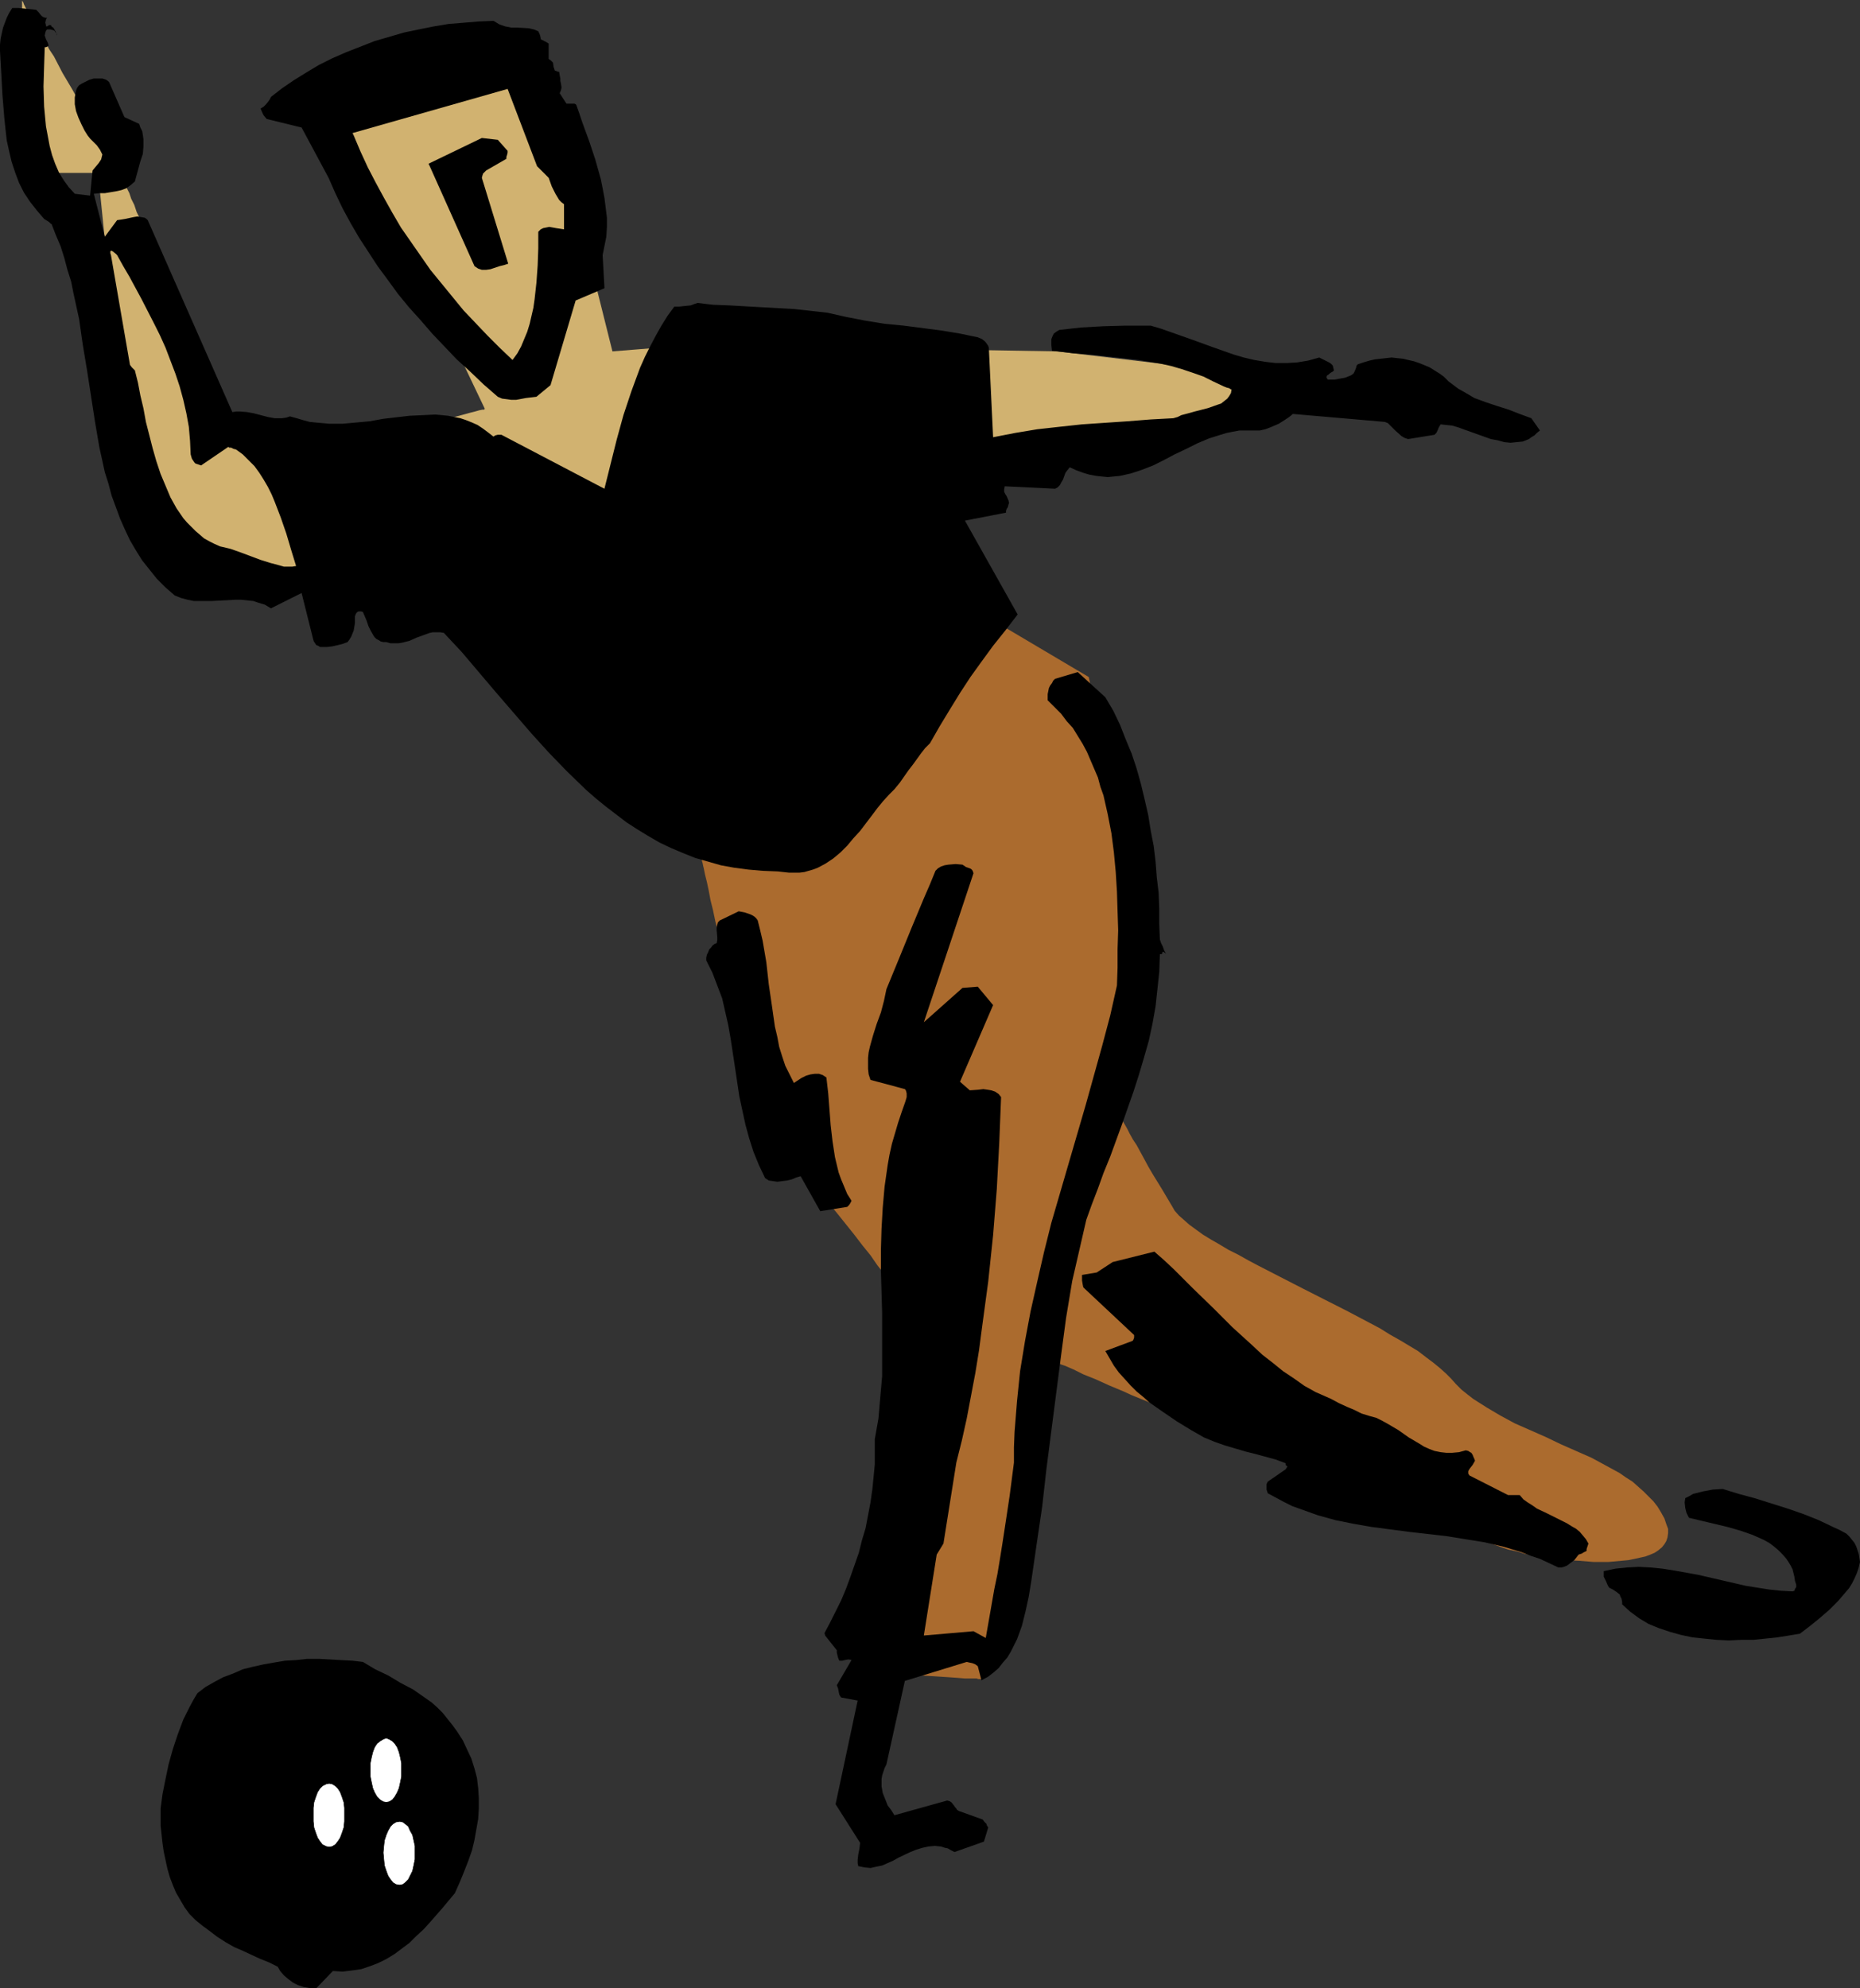
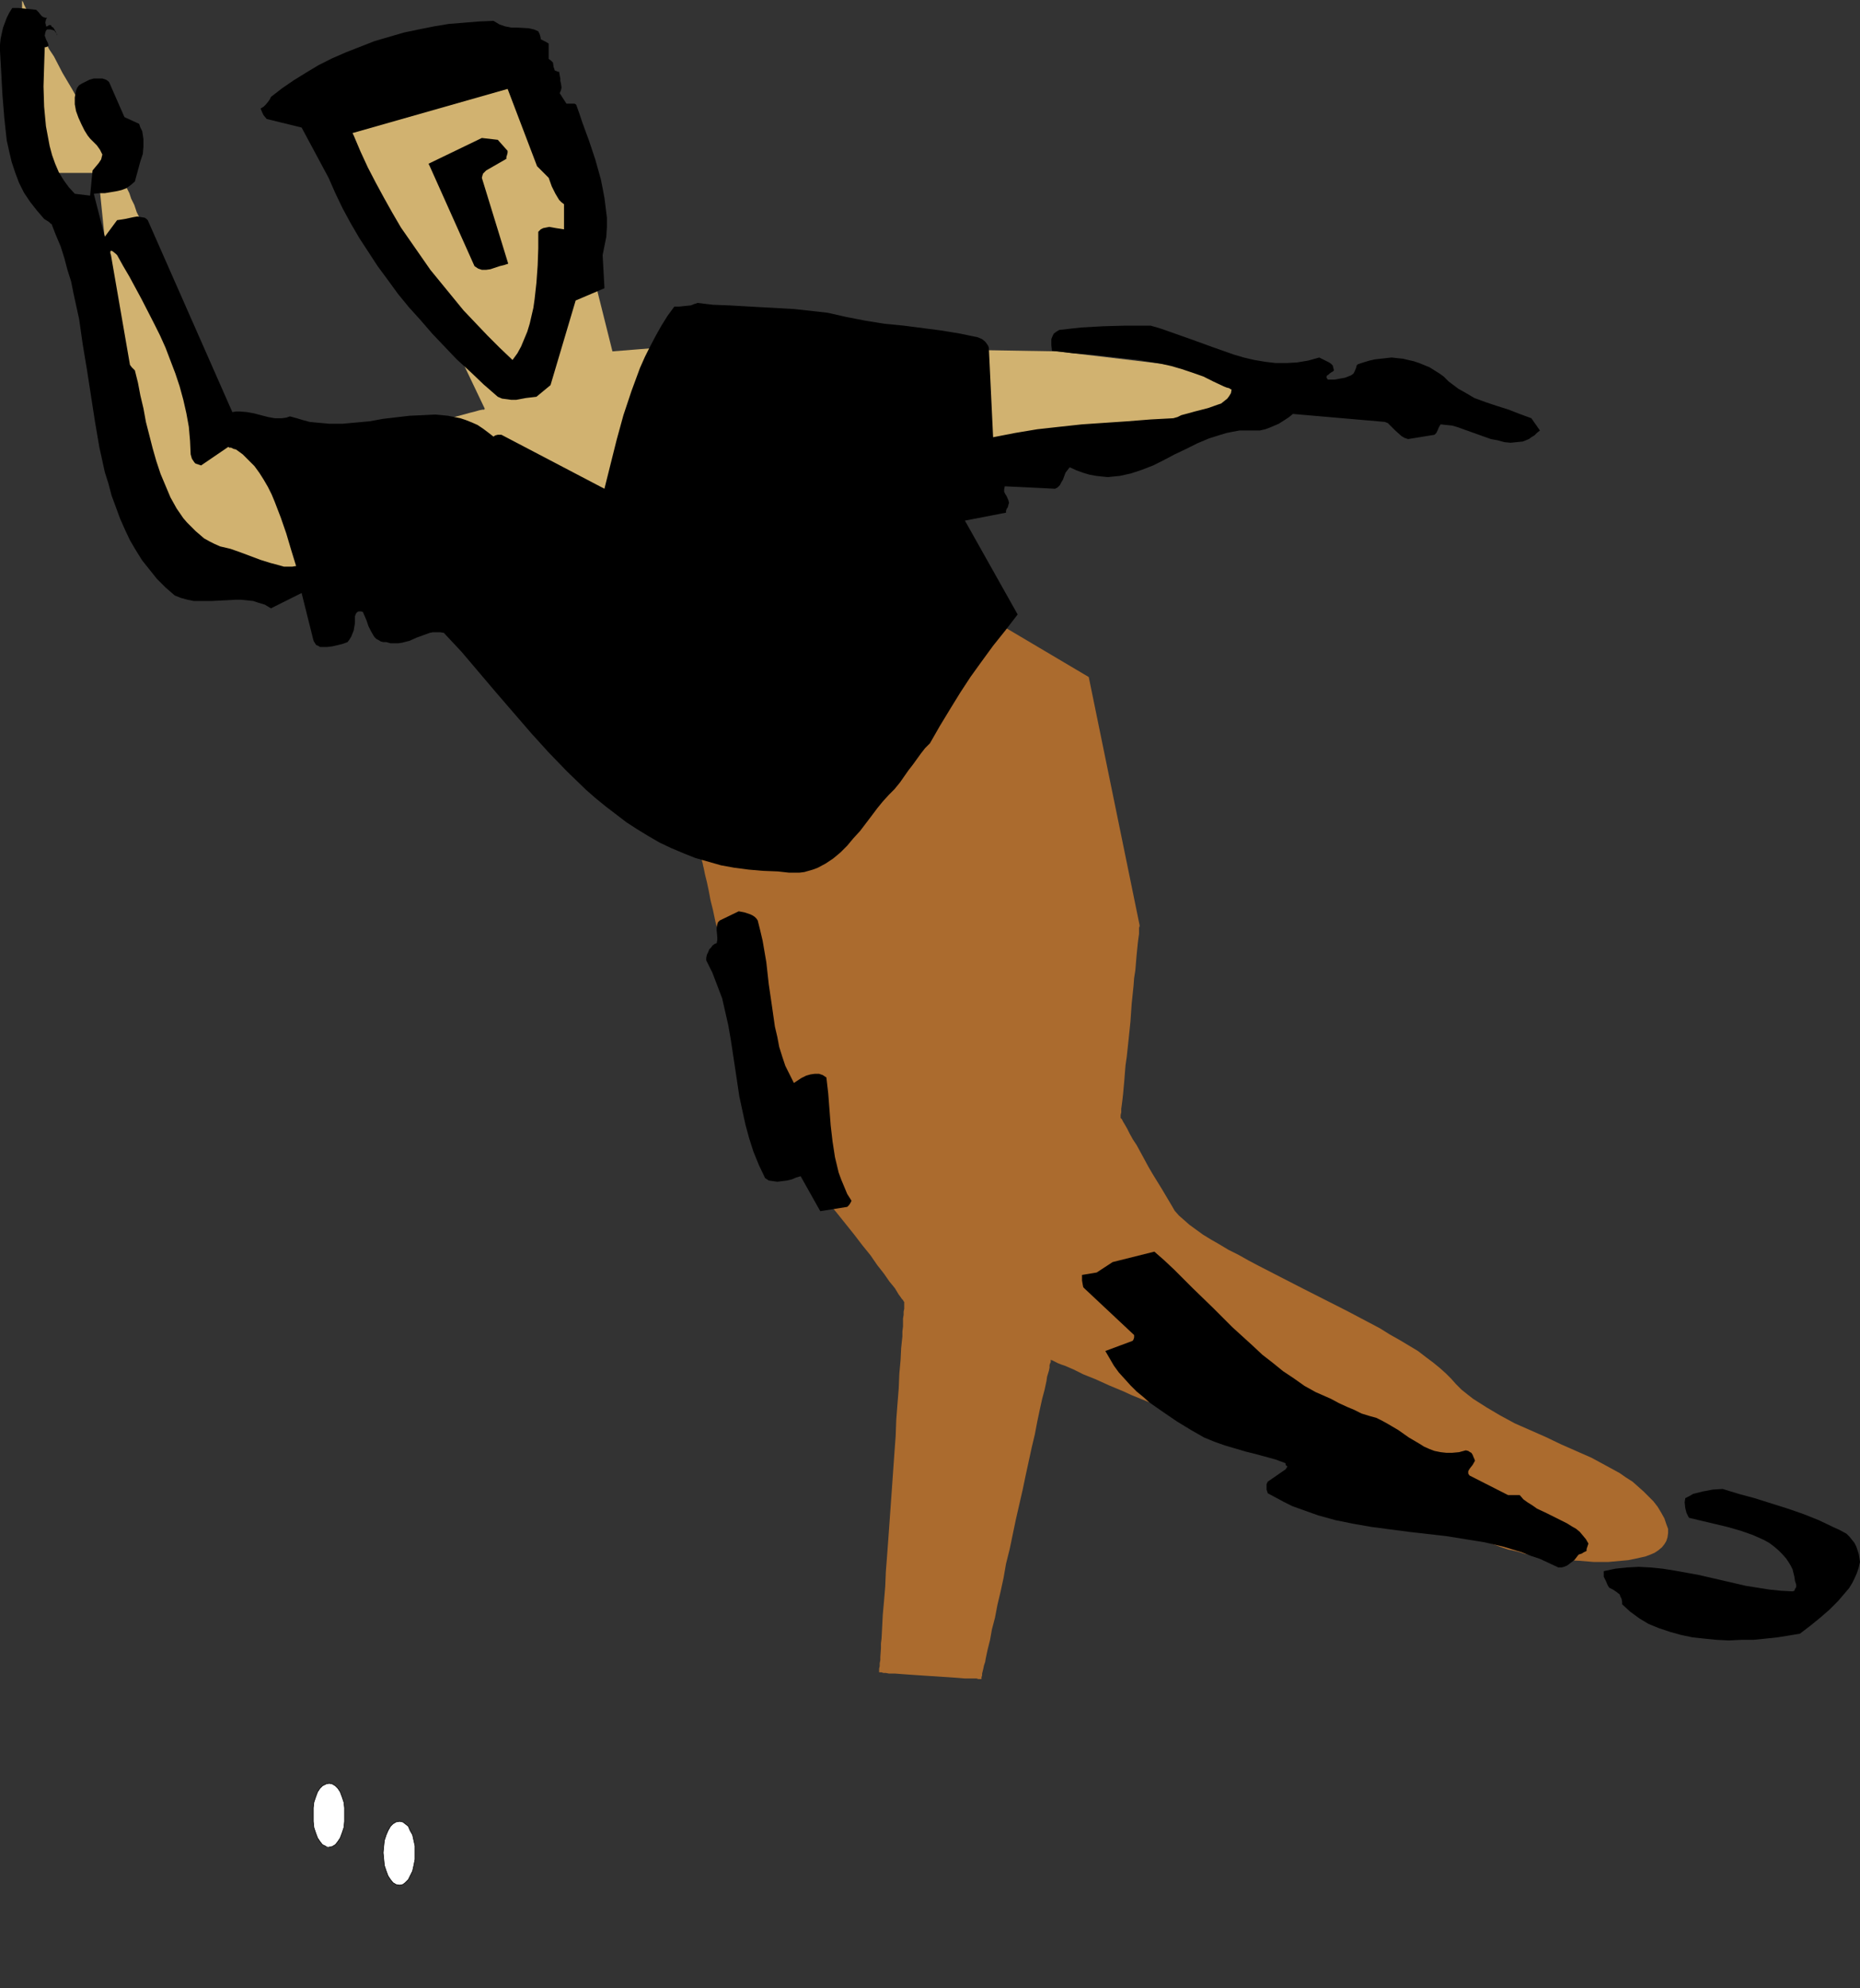
<svg xmlns="http://www.w3.org/2000/svg" xmlns:ns1="http://sodipodi.sourceforge.net/DTD/sodipodi-0.dtd" xmlns:ns2="http://www.inkscape.org/namespaces/inkscape" version="1.0" width="129.724mm" height="138.609mm" id="svg15" ns1:docname="Bowler 05.wmf">
  <rect width="100%" height="100%" fill="#333333" stroke="none" />
  <ns1:namedview id="namedview15" pagecolor="#ffffff" bordercolor="#000000" borderopacity="0.25" ns2:showpageshadow="2" ns2:pageopacity="0.0" ns2:pagecheckerboard="0" ns2:deskcolor="#d1d1d1" ns2:document-units="mm" />
  <defs id="defs1">
    <pattern id="WMFhbasepattern" patternUnits="userSpaceOnUse" width="6" height="6" x="0" y="0" />
  </defs>
  <path style="fill:#ab6b2e;fill-opacity:1;fill-rule:evenodd;stroke:none" d="m 184.87,225.581 v 0.162 0.162 l 0.162,0.485 v 0.485 l 0.162,0.485 0.162,0.808 0.162,0.646 0.323,1.616 0.485,1.939 0.485,2.262 0.485,2.585 0.646,2.585 0.646,3.07 0.808,3.07 0.808,3.232 0.808,3.393 0.97,3.555 1.939,7.272 1.939,7.272 2.101,7.272 1.131,3.555 1.131,3.555 1.131,3.393 1.293,3.232 1.131,3.07 1.131,2.909 1.131,2.585 1.131,2.424 1.131,2.262 1.131,1.778 1.131,1.616 1.131,1.293 2.262,2.424 2.262,2.424 2.262,2.585 2.262,2.747 4.525,5.656 2.101,2.747 2.101,2.585 1.778,2.585 1.778,2.262 1.454,2.101 0.808,0.97 0.646,0.808 0.485,0.808 0.485,0.808 0.485,0.646 0.323,0.485 0.323,0.323 0.162,0.323 0.162,0.162 v 0 0.323 0.323 0.485 0.646 l -0.162,0.808 v 0.808 l -0.162,0.97 v 0.97 1.131 l -0.162,1.293 v 1.293 l -0.323,3.07 -0.162,3.232 -0.323,3.555 -0.162,3.878 -0.323,4.04 -0.323,4.201 -0.162,4.363 -0.323,4.363 -0.646,9.211 -0.646,9.049 -0.323,4.525 -0.323,4.363 -0.323,4.201 -0.162,3.878 -0.323,3.878 -0.323,3.555 -0.162,3.232 -0.162,3.07 -0.162,1.293 v 1.293 l -0.162,2.262 v 0.808 l -0.162,0.808 v 0.808 l -0.162,0.646 v 0.323 0.485 0.162 0 h 0.323 0.323 l 0.485,0.162 h 0.646 l 0.808,0.162 h 1.616 l 2.101,0.162 2.262,0.162 4.848,0.323 5.01,0.323 2.262,0.162 1.939,0.162 h 1.778 0.808 0.485 l 0.485,0.162 h 0.808 v -0.162 -0.162 -0.162 l 0.162,-0.485 v -0.485 l 0.162,-0.646 0.162,-0.646 0.162,-0.808 0.323,-0.97 0.162,-0.97 0.485,-2.262 0.646,-2.585 0.485,-2.747 0.808,-3.07 0.646,-3.393 0.808,-3.393 0.808,-3.717 0.646,-3.717 0.97,-3.878 1.616,-7.756 1.778,-7.756 0.808,-3.878 0.808,-3.717 0.808,-3.717 0.808,-3.393 0.646,-3.393 0.646,-3.07 0.646,-2.909 0.646,-2.424 0.485,-2.262 0.162,-1.131 0.485,-1.616 0.162,-0.808 v -0.646 l 0.162,-0.485 0.162,-0.323 v -0.323 -0.162 -0.162 l 0.162,0.162 h 0.162 l 0.323,0.162 0.646,0.323 0.646,0.323 0.808,0.323 0.97,0.323 1.131,0.485 1.131,0.485 1.293,0.646 1.293,0.646 1.616,0.646 1.616,0.646 1.778,0.808 1.778,0.808 1.939,0.808 1.939,0.808 2.101,0.97 4.363,1.778 4.686,2.101 4.848,1.939 5.01,2.262 5.171,2.101 10.666,4.525 10.827,4.525 10.827,4.525 5.171,2.101 5.171,2.101 4.848,2.101 4.525,1.939 4.525,1.616 2.101,0.97 1.939,0.646 1.939,0.808 1.939,0.808 1.616,0.646 1.616,0.646 1.616,0.485 1.454,0.485 1.293,0.485 1.293,0.485 0.97,0.323 0.97,0.323 0.97,0.162 0.646,0.162 1.293,0.323 1.454,0.485 3.232,0.485 3.394,0.485 3.878,0.646 3.717,0.162 3.878,0.323 h 3.717 l 3.555,-0.323 1.778,-0.162 1.616,-0.323 1.454,-0.323 1.454,-0.323 1.293,-0.485 1.131,-0.485 0.97,-0.646 0.97,-0.808 0.646,-0.808 0.485,-0.808 0.323,-0.97 0.162,-1.131 v -1.131 l -0.485,-1.293 -0.485,-1.454 -0.808,-1.454 -0.97,-1.616 -1.131,-1.454 -1.293,-1.293 -1.293,-1.293 -1.454,-1.293 -1.454,-1.293 -1.778,-1.131 -1.616,-1.131 -3.555,-1.939 -3.878,-2.101 -4.04,-1.778 -4.04,-1.778 -4.04,-1.939 -4.04,-1.778 -4.04,-1.778 -3.878,-2.101 -3.555,-2.101 -3.555,-2.262 -1.454,-1.131 -1.616,-1.293 -1.454,-1.454 -1.293,-1.454 -1.293,-1.293 -1.616,-1.454 -1.778,-1.454 -1.939,-1.454 -2.101,-1.616 -2.424,-1.454 -2.424,-1.454 -2.586,-1.454 -2.586,-1.616 -2.747,-1.454 -5.818,-3.07 -11.797,-5.979 -5.979,-3.07 -5.656,-2.909 -2.747,-1.454 -2.586,-1.454 -2.586,-1.293 -2.424,-1.454 -2.262,-1.293 -2.101,-1.293 -1.778,-1.293 -1.778,-1.293 -1.454,-1.293 -1.293,-1.131 -1.131,-1.293 -0.646,-1.131 -2.586,-4.363 -2.586,-4.201 -1.131,-1.939 -1.131,-2.101 -0.97,-1.778 -0.97,-1.778 -0.97,-1.454 -0.808,-1.454 -0.646,-1.293 -0.646,-1.131 -0.485,-0.808 -0.323,-0.646 -0.323,-0.323 v -0.323 0 -0.485 l 0.162,-0.646 v -0.97 l 0.162,-1.131 0.162,-1.293 0.162,-1.454 0.162,-1.778 0.162,-1.778 0.162,-2.101 0.162,-1.939 0.323,-2.262 0.485,-4.525 0.485,-4.686 0.323,-4.686 0.485,-4.686 0.162,-2.101 0.323,-2.101 0.162,-1.939 0.162,-1.939 0.162,-1.616 0.162,-1.616 0.162,-1.293 0.162,-1.131 v -0.97 -0.646 l 0.162,-0.485 v -0.162 l -13.413,-65.444 -36.845,-21.815 z" id="path1" />
  <path style="fill:#d1b270;fill-opacity:1;fill-rule:evenodd;stroke:none" d="M 84.194,154.966 35.714,143.17 25.856,45.569 H 7.434 V 45.407 44.922 44.438 43.468 L 7.272,42.498 V 41.367 L 7.11,39.913 V 38.459 36.681 L 6.949,34.904 6.787,31.025 6.626,26.986 6.464,22.784 6.302,18.583 6.141,14.382 V 10.503 L 5.979,8.726 V 7.11 L 5.818,5.656 V 4.201 3.07 1.939 1.131 0 0.162 L 6.141,0.646 6.302,1.131 l 0.485,0.97 0.646,0.97 0.646,1.293 0.808,1.454 0.97,1.616 0.97,1.616 1.131,1.939 0.97,1.939 1.293,1.939 2.262,4.363 2.586,4.363 2.424,4.363 2.424,4.363 1.293,1.939 0.97,1.939 1.131,1.939 0.97,1.616 0.97,1.616 0.646,1.454 0.808,1.293 0.646,0.97 0.485,0.97 0.485,0.485 0.162,0.485 v 0.162 0 l 0.162,0.162 0.162,0.485 0.323,0.646 0.323,1.131 0.646,1.293 0.485,1.454 0.808,1.616 0.646,1.939 0.97,1.939 0.808,2.262 0.97,2.262 1.131,2.424 2.101,5.009 4.363,10.342 2.101,5.009 0.97,2.424 1.131,2.262 0.97,2.262 0.808,1.939 0.808,1.939 0.646,1.616 0.646,1.454 0.646,1.293 0.323,1.131 0.323,0.646 0.323,0.485 v 0.162 0 0 l 0.162,0.323 0.162,0.162 0.162,0.323 0.323,0.485 0.162,0.485 0.808,1.454 0.808,1.454 0.97,1.778 4.363,7.433 0.97,1.616 0.97,1.454 0.646,1.454 0.646,0.97 0.323,0.323 v 0.323 l 0.162,0.162 v 0 h 0.162 0.162 l 0.485,-0.162 0.808,-0.162 0.97,-0.323 1.293,-0.323 1.616,-0.485 1.939,-0.323 1.939,-0.646 2.101,-0.485 2.424,-0.646 2.424,-0.646 2.586,-0.485 5.494,-1.454 5.656,-1.454 5.494,-1.454 5.494,-1.293 2.586,-0.646 2.424,-0.646 2.424,-0.646 2.262,-0.485 1.939,-0.485 1.778,-0.485 1.778,-0.485 1.293,-0.323 1.131,-0.323 0.808,-0.162 h 0.485 v -0.162 h 0.162 L 112.635,75.948 84.194,35.55 97.606,25.531 l 43.47,-8.564 15.352,55.587 5.01,20.037 20.038,-1.616 97.283,1.616 85.486,10.18 -73.851,18.583 -63.67,1.616 z" id="path2" />
  <path style="fill:#000000;fill-opacity:1;fill-rule:evenodd;stroke:none" d="m 0,13.412 0.323,5.656 0.162,3.07 0.162,2.909 0.485,5.979 0.323,3.07 0.323,2.909 0.646,2.909 0.646,2.747 0.97,2.909 0.97,2.585 1.293,2.585 1.616,2.424 1.778,2.262 1.939,2.262 1.293,0.808 0.485,0.485 v 0 h 0.162 l 1.131,2.909 1.293,3.07 0.97,3.07 0.808,3.07 0.97,3.07 0.646,3.232 1.454,6.625 0.97,6.787 1.131,6.787 2.101,13.574 1.131,6.625 1.454,6.625 0.97,3.07 0.808,3.07 1.131,3.07 1.131,3.07 1.293,2.909 1.293,2.747 1.616,2.747 1.616,2.585 1.939,2.424 1.939,2.424 2.262,2.262 2.424,2.101 1.616,0.646 1.778,0.485 1.616,0.323 h 1.616 3.232 l 3.07,-0.162 3.07,-0.162 h 1.454 l 1.616,0.162 1.616,0.162 1.454,0.485 1.616,0.485 1.616,0.97 8.08,-4.04 3.07,12.281 0.162,0.485 0.323,0.485 0.323,0.485 0.485,0.162 0.485,0.323 h 0.646 1.293 l 1.293,-0.162 1.454,-0.323 1.293,-0.323 1.293,-0.485 0.485,-0.646 0.485,-0.808 0.323,-0.808 0.323,-0.808 0.323,-1.939 v -1.778 l 0.323,-0.808 0.323,-0.323 0.323,-0.162 h 0.323 0.323 l 0.485,0.162 0.485,1.131 0.485,1.131 0.485,1.454 0.646,1.293 0.646,1.131 0.323,0.485 0.485,0.485 0.646,0.323 0.485,0.323 0.646,0.162 h 0.808 l 1.131,0.323 h 1.131 0.97 l 0.97,-0.162 1.939,-0.485 1.778,-0.808 1.778,-0.646 1.778,-0.646 0.808,-0.162 h 0.97 0.97 l 0.97,0.162 4.686,5.009 4.525,5.332 4.525,5.333 9.211,10.665 4.686,5.171 4.848,5.009 5.01,4.848 2.586,2.262 2.586,2.101 2.747,2.101 2.747,2.101 2.747,1.778 2.909,1.778 3.07,1.778 3.07,1.454 3.07,1.293 3.232,1.293 3.394,0.97 3.394,0.97 3.555,0.646 3.717,0.485 3.717,0.323 4.04,0.162 1.454,0.162 1.454,0.162 h 1.293 1.454 l 1.293,-0.162 1.131,-0.323 1.131,-0.323 1.293,-0.485 2.101,-1.131 1.939,-1.293 1.939,-1.616 1.778,-1.778 1.616,-1.939 1.778,-1.939 3.07,-4.04 1.454,-1.939 1.454,-1.778 1.616,-1.778 1.454,-1.454 1.454,-1.778 1.131,-1.616 1.131,-1.616 1.131,-1.454 2.101,-2.909 1.131,-1.454 1.293,-1.293 2.586,-4.525 2.747,-4.525 2.586,-4.201 2.747,-4.201 2.909,-4.04 3.07,-4.201 3.232,-4.04 3.232,-4.201 -13.898,-24.723 10.827,-2.101 v -0.485 l 0.162,-0.485 0.323,-0.485 0.162,-0.646 0.162,-0.485 -0.162,-0.646 -0.485,-1.131 -0.323,-0.485 -0.323,-0.646 v -0.646 l 0.162,-0.808 13.251,0.646 0.646,-0.323 0.646,-0.646 0.323,-0.646 0.485,-0.808 0.646,-1.778 0.485,-0.646 0.646,-0.808 1.778,0.808 1.778,0.646 1.616,0.485 1.778,0.323 1.454,0.162 1.616,0.162 1.616,-0.162 1.616,-0.162 2.909,-0.646 2.909,-0.97 2.909,-1.131 2.909,-1.454 2.747,-1.454 3.07,-1.454 2.909,-1.454 3.07,-1.293 3.07,-0.97 1.616,-0.485 1.616,-0.323 1.778,-0.323 h 1.778 1.616 1.939 l 1.454,-0.323 1.293,-0.485 1.131,-0.485 1.131,-0.485 1.778,-1.131 0.97,-0.646 0.97,-0.808 24.24,2.101 0.808,0.323 0.646,0.646 0.646,0.646 0.646,0.646 1.616,1.454 0.808,0.485 0.97,0.323 6.949,-1.131 0.485,-0.485 0.323,-0.646 0.323,-0.808 0.485,-0.808 1.454,0.162 1.616,0.162 1.616,0.485 1.778,0.646 6.787,2.424 1.778,0.323 1.778,0.485 1.616,0.162 1.616,-0.162 1.616,-0.162 1.616,-0.646 0.646,-0.485 0.808,-0.485 0.646,-0.646 0.808,-0.646 -2.262,-3.232 -3.07,-1.131 -2.909,-1.131 -3.07,-0.97 -2.909,-0.97 -3.07,-1.131 -2.747,-1.616 -1.454,-0.808 -1.293,-0.97 -1.293,-0.97 -1.293,-1.293 -1.131,-0.808 -1.293,-0.808 -1.293,-0.808 -2.747,-1.131 -1.454,-0.485 -1.454,-0.323 -1.293,-0.323 -1.616,-0.162 -1.454,-0.162 -1.454,0.162 -1.454,0.162 -1.454,0.162 -1.454,0.323 -1.616,0.485 -1.454,0.485 -0.162,0.162 -0.162,0.162 -0.162,0.646 -0.323,0.808 -0.323,0.646 -0.646,0.485 -0.808,0.323 -0.808,0.323 -0.97,0.162 -1.778,0.323 h -1.778 l -0.323,-0.485 v -0.323 l 0.162,-0.323 0.323,-0.162 0.323,-0.323 0.485,-0.323 0.323,-0.162 0.323,-0.323 -0.162,-0.646 -0.162,-0.646 -0.485,-0.485 -0.485,-0.323 -1.293,-0.646 -1.293,-0.646 -2.909,0.808 -2.909,0.485 -2.747,0.162 h -2.909 l -2.747,-0.323 -2.909,-0.485 -2.747,-0.646 -2.747,-0.808 -5.494,-1.939 -5.333,-1.939 -5.494,-1.939 -2.747,-0.97 -2.747,-0.808 h -6.464 l -5.979,0.162 -5.818,0.323 -2.909,0.323 -2.909,0.323 -0.808,0.485 -0.646,0.485 -0.323,0.646 -0.323,0.808 v 0.646 0.97 l 0.162,1.454 5.494,0.646 5.818,0.485 5.656,0.646 5.818,0.646 2.909,0.485 2.909,0.485 2.909,0.646 2.747,0.808 2.909,0.97 2.747,0.97 2.586,1.293 2.747,1.293 0.808,0.323 0.646,0.162 0.485,0.323 h 0.162 v 0 l -0.162,0.97 -0.485,0.808 -0.485,0.646 -0.808,0.646 -0.808,0.646 -0.97,0.323 -2.262,0.808 -2.424,0.646 -1.293,0.323 -1.131,0.323 -2.424,0.646 -0.97,0.485 -1.131,0.323 -5.979,0.323 -6.141,0.485 -11.958,0.808 -5.979,0.646 -5.818,0.646 -5.818,0.97 -5.818,1.131 -1.131,-23.754 v 0.162 l -0.162,-0.485 -0.323,-0.485 -0.485,-0.646 -0.808,-0.646 -1.131,-0.485 -4.686,-0.97 -4.848,-0.808 -10.019,-1.293 -5.01,-0.485 -5.01,-0.808 -5.01,-0.97 -5.01,-1.131 -4.363,-0.485 -4.363,-0.485 -8.726,-0.485 -8.565,-0.485 -4.202,-0.162 -4.04,-0.485 -0.97,0.323 -0.808,0.323 -1.616,0.162 -1.454,0.162 h -1.293 l -1.778,2.424 -1.616,2.585 -1.454,2.585 -1.454,2.747 -1.454,2.909 -1.293,2.909 -1.131,3.07 -1.131,3.07 -2.101,6.302 -1.778,6.464 -1.616,6.464 -1.616,6.464 -27.149,-14.22 h -0.485 -0.485 l -0.646,0.162 -0.485,0.323 -1.454,-1.131 -1.293,-0.97 -1.454,-0.97 -1.454,-0.646 -1.616,-0.646 -1.454,-0.485 -1.616,-0.323 -1.616,-0.323 -1.616,-0.162 -1.778,-0.162 -3.232,0.162 -3.555,0.162 -6.949,0.808 -3.555,0.646 -3.555,0.323 -3.555,0.323 h -3.555 l -3.555,-0.323 -1.616,-0.162 -1.778,-0.485 -1.616,-0.485 -1.778,-0.485 -0.97,0.323 -1.131,0.162 h -0.97 -0.97 l -1.778,-0.323 -3.717,-0.97 -1.778,-0.323 -1.939,-0.162 H 62.216 l -0.97,0.162 -22.301,-50.578 -0.323,-0.323 -0.485,-0.323 -0.97,-0.162 -0.97,-0.162 -0.97,0.162 -2.262,0.485 -0.97,0.162 -1.131,0.162 -3.232,4.363 -2.909,-11.311 1.454,-0.162 h 1.454 l 2.909,-0.485 1.454,-0.323 1.293,-0.485 1.131,-0.808 1.131,-0.97 0.485,-1.778 0.485,-1.778 0.485,-1.778 0.646,-1.939 0.162,-1.939 v -1.939 l -0.162,-1.131 -0.162,-0.97 -0.485,-0.97 -0.323,-0.97 -3.878,-1.778 -4.04,-9.211 -0.323,-0.323 -0.485,-0.323 -0.97,-0.323 h -1.131 -1.131 l -1.131,0.323 -0.97,0.485 -0.97,0.485 -0.808,0.485 -0.485,0.646 -0.323,0.808 -0.162,0.808 -0.162,0.97 v 0.808 0.97 l 0.323,1.778 0.646,1.778 0.808,1.778 0.808,1.616 0.808,1.293 0.646,0.808 0.646,0.646 1.131,1.131 0.808,1.131 0.323,0.646 0.323,0.646 -0.162,0.646 -0.162,0.646 -0.323,0.485 -0.323,0.485 -1.616,1.939 -0.646,6.625 -4.04,-0.485 -1.616,-1.778 -1.293,-1.778 -1.293,-2.101 -0.97,-2.262 -0.808,-2.262 -0.646,-2.424 -0.485,-2.585 -0.485,-2.585 -0.485,-5.171 -0.162,-5.333 0.162,-5.333 0.162,-5.009 h 0.323 l 0.323,-0.162 0.323,-0.162 v -0.323 l -0.162,-0.485 -0.485,-0.97 -0.162,-0.485 -0.162,-0.485 0.162,-0.808 0.162,-0.485 0.323,-0.323 h 0.808 l 0.646,0.162 0.485,0.162 0.162,0.323 0.323,0.323 0.162,0.646 v -0.323 l -0.323,-0.646 -0.646,-1.131 -0.323,-0.162 -0.162,-0.162 -0.162,-0.323 v 0 h -0.162 -0.323 l -0.485,0.323 h -0.323 v -0.323 l -0.162,-0.646 0.162,-0.808 0.162,-0.323 0.162,-0.162 h -0.485 l -0.485,-0.162 -0.323,-0.162 -0.323,-0.323 L 10.181,3.232 9.534,2.585 8.08,2.424 6.464,2.262 4.848,2.101 H 3.232 L 2.424,3.393 1.778,4.686 1.293,5.979 0.808,7.272 0.485,8.726 0.162,10.18 0,11.796 Z" id="path3" />
  <path style="fill:#d1b270;fill-opacity:1;fill-rule:evenodd;stroke:none" d="m 29.25,67.222 5.01,28.925 0.485,0.646 0.323,0.323 0.485,0.485 0.808,3.232 0.646,3.393 0.808,3.393 0.646,3.555 1.778,6.948 0.97,3.393 1.131,3.393 1.293,3.07 1.293,3.07 1.616,2.909 1.778,2.585 0.97,1.131 1.131,1.131 1.131,1.131 1.131,0.97 1.131,0.97 1.454,0.808 1.293,0.646 1.454,0.646 2.747,0.646 2.747,0.97 2.586,0.97 2.586,0.97 2.586,0.808 2.424,0.646 1.131,0.323 h 1.131 1.131 l 0.97,-0.162 -1.293,-4.201 -1.293,-4.363 -1.454,-4.201 -1.616,-4.201 -0.808,-1.939 -0.97,-1.939 -1.131,-1.939 -1.131,-1.778 -1.293,-1.778 -1.454,-1.454 -1.616,-1.616 -1.778,-1.293 -0.646,-0.162 -0.646,-0.323 h -0.485 l -0.162,-0.162 h -0.162 l -7.11,4.848 -0.485,-0.162 -0.485,-0.162 -0.485,-0.162 -0.323,-0.323 -0.646,-0.97 -0.323,-1.131 -0.162,-3.555 -0.323,-3.717 -0.646,-3.555 -0.808,-3.555 -0.97,-3.555 -1.131,-3.393 -1.293,-3.393 -1.293,-3.393 -1.454,-3.232 -1.616,-3.232 -3.232,-6.302 -3.232,-5.979 -1.616,-2.747 -1.616,-2.909 -0.162,-0.162 -0.162,-0.162 -0.808,-0.646 -0.323,-0.162 h -0.162 l -0.162,0.162 v 0.323 0.162 z" id="path4" />
-   <path style="fill:#000000;fill-opacity:1;fill-rule:evenodd;stroke:none" d="m 42.339,476.532 v 4.525 l 0.485,4.525 0.323,2.262 0.485,2.262 0.485,2.262 0.646,2.262 0.808,2.101 0.808,1.939 1.131,1.939 1.131,1.939 1.293,1.778 1.616,1.616 1.778,1.454 1.778,1.293 2.101,1.616 2.262,1.454 2.262,1.293 2.262,0.97 4.525,2.101 2.424,0.97 2.262,1.131 0.646,1.131 0.97,1.131 1.131,0.97 1.293,0.97 1.293,0.646 1.454,0.485 1.778,0.323 h 1.616 l 4.363,-4.525 2.586,0.162 2.586,-0.323 2.262,-0.323 2.424,-0.808 2.101,-0.808 2.262,-1.131 2.101,-1.293 1.939,-1.454 1.939,-1.454 1.778,-1.778 1.939,-1.778 1.616,-1.778 3.394,-3.878 3.232,-3.878 1.293,-2.909 1.131,-2.747 1.131,-2.909 0.97,-2.747 0.646,-2.747 0.485,-2.747 0.485,-2.747 0.162,-2.747 v -2.747 l -0.162,-2.585 -0.323,-2.747 -0.646,-2.424 -0.808,-2.585 -1.131,-2.424 -1.131,-2.424 -1.454,-2.262 -1.293,-1.778 -1.293,-1.616 -1.293,-1.616 -1.454,-1.454 -1.454,-1.293 -1.616,-1.131 -3.232,-2.262 -3.394,-1.778 -3.232,-1.939 -3.394,-1.616 -3.232,-1.939 -2.747,-0.323 -3.07,-0.162 -2.909,-0.162 -2.909,-0.162 h -3.07 l -2.909,0.323 -2.909,0.162 -2.909,0.485 -2.747,0.485 -2.909,0.646 -2.586,0.646 -2.586,1.131 -2.586,0.97 -2.424,1.293 -2.262,1.293 -2.101,1.616 -0.97,1.616 -0.97,1.778 -1.778,3.555 -1.454,3.878 -1.293,3.878 -1.131,4.04 -0.808,3.878 -0.808,4.04 z" id="path5" />
  <path style="fill:#000000;fill-opacity:1;fill-rule:evenodd;stroke:none" d="m 69.165,29.733 0.162,0.323 0.162,0.323 0.808,0.97 9.211,2.262 7.11,13.25 1.778,4.04 1.939,4.04 2.101,3.878 2.262,3.878 2.424,3.717 2.424,3.717 2.747,3.717 2.586,3.555 2.909,3.555 3.07,3.393 3.07,3.555 3.232,3.393 3.232,3.393 3.555,3.232 3.555,3.393 3.717,3.232 1.131,0.485 1.293,0.162 1.131,0.162 h 1.293 l 2.586,-0.485 2.747,-0.323 3.717,-3.07 6.626,-22.3 7.595,-3.232 -0.485,-8.726 0.485,-2.424 0.485,-2.424 0.162,-2.585 v -2.424 l -0.323,-2.585 -0.323,-2.585 -0.485,-2.585 -0.485,-2.424 -1.454,-5.171 -1.616,-4.848 -1.778,-4.848 -0.808,-2.424 -0.808,-2.262 -0.162,-0.162 -0.323,-0.162 h -1.454 -0.646 l -1.778,-2.747 0.323,-0.808 0.162,-0.646 -0.162,-1.131 -0.162,-0.646 v -0.646 l -0.162,-0.808 -0.162,-0.97 h -0.323 l -0.323,-0.162 -0.485,-0.162 -0.162,-0.485 -0.162,-0.485 -0.162,-1.131 -0.485,-0.485 -0.646,-0.485 v -4.04 l -0.808,-0.485 -0.646,-0.323 -0.646,-0.323 v -0.323 l -0.162,-0.646 -0.162,-0.485 -0.323,-0.646 -1.131,-0.485 -1.454,-0.323 -2.909,-0.162 h -1.616 l -1.616,-0.323 -1.454,-0.485 -0.808,-0.485 -0.808,-0.485 -3.878,0.162 -3.878,0.323 -4.04,0.323 -3.878,0.646 -4.04,0.808 -3.878,0.808 -3.878,1.131 -3.878,1.131 -3.717,1.454 -3.717,1.454 -3.717,1.616 -3.555,1.778 -3.232,1.939 -3.394,2.101 -3.07,2.101 -2.909,2.262 -0.323,0.646 -0.323,0.485 -0.646,0.808 -0.646,0.646 -0.808,0.485 z" id="path6" />
  <path style="fill:#d1b270;fill-opacity:1;fill-rule:evenodd;stroke:none" d="m 93.243,35.712 1.778,4.201 1.939,4.201 2.101,4.04 2.101,3.878 2.262,4.04 2.262,3.878 2.586,3.717 2.586,3.717 2.586,3.717 2.909,3.555 2.909,3.555 2.909,3.555 3.07,3.232 3.232,3.393 3.232,3.232 3.394,3.232 1.293,-1.778 0.97,-1.778 0.808,-1.939 0.808,-1.939 0.646,-2.101 0.485,-2.101 0.485,-2.101 0.323,-2.262 0.485,-4.363 0.323,-4.525 0.162,-4.525 v -4.363 l 0.646,-0.646 0.646,-0.323 0.808,-0.162 0.808,-0.162 1.778,0.323 2.101,0.323 v -6.625 l -0.646,-0.485 -0.646,-0.646 -0.485,-0.808 -0.485,-0.808 -0.97,-1.939 -0.808,-2.262 -3.07,-3.07 -7.757,-20.36 -40.885,11.635 z" id="path7" />
  <path style="fill:#000000;fill-opacity:1;fill-rule:evenodd;stroke:none" d="m 113.281,43.791 11.797,26.339 0.485,0.323 0.485,0.323 0.97,0.323 h 1.131 l 1.131,-0.162 2.424,-0.808 1.293,-0.323 0.97,-0.323 -6.949,-22.623 0.162,-0.646 0.162,-0.485 0.323,-0.323 0.485,-0.485 5.333,-3.07 v 0 -0.485 l 0.162,-0.485 0.162,-0.646 v -0.485 l -2.586,-2.909 -4.202,-0.485 -14.059,6.787 z" id="path8" />
  <path style="fill:#000000;fill-opacity:1;fill-rule:evenodd;stroke:none" d="m 186.163,253.052 1.616,3.232 1.293,3.393 1.293,3.393 0.808,3.555 0.808,3.555 0.646,3.717 1.131,7.433 1.131,7.595 0.808,3.717 0.808,3.717 0.97,3.555 1.131,3.555 1.454,3.555 1.616,3.393 0.97,0.646 1.131,0.162 1.131,0.162 1.293,-0.162 1.293,-0.162 1.293,-0.323 1.131,-0.485 1.131,-0.323 5.171,9.211 7.11,-1.131 0.162,-0.162 0.323,-0.323 0.323,-0.485 0.323,-0.646 -1.131,-1.778 -0.808,-1.939 -0.808,-1.939 -0.646,-1.778 -0.97,-4.04 -0.646,-4.201 -0.485,-4.201 -0.323,-4.201 -0.323,-4.201 -0.485,-4.201 -0.485,-0.323 -0.485,-0.323 -0.97,-0.323 h -1.131 l -1.131,0.162 -1.131,0.323 -1.293,0.646 -0.97,0.646 -0.97,0.646 -1.131,-2.262 -1.131,-2.262 -0.808,-2.424 -0.808,-2.585 -0.485,-2.585 -0.646,-2.747 -0.808,-5.656 -0.808,-5.494 -0.646,-5.817 -0.97,-5.656 -0.646,-2.747 -0.646,-2.585 -0.323,-0.485 -0.485,-0.485 -0.485,-0.323 -0.646,-0.323 -1.454,-0.485 -1.616,-0.323 -5.01,2.424 -0.485,0.485 -0.162,0.646 -0.162,0.646 v 0.808 l 0.162,1.778 v 0.808 l -0.162,0.808 -0.485,0.162 -0.646,0.485 -0.323,0.485 -0.485,0.485 -0.323,0.808 -0.323,0.646 -0.162,0.808 z" id="path9" />
-   <path style="fill:#000000;fill-opacity:1;fill-rule:evenodd;stroke:none" d="m 217.513,430.963 3.07,3.878 v 0.646 l 0.162,0.646 0.162,0.646 0.323,0.808 h 0.323 0.485 l 0.646,-0.162 0.808,-0.162 h 0.323 l 0.646,0.162 -3.878,6.625 0.323,0.808 0.162,0.808 0.162,0.808 0.162,0.323 0.323,0.485 4.363,0.808 -5.818,27.309 6.464,10.18 -0.162,1.454 -0.162,0.808 -0.162,0.808 -0.162,1.454 v 0.808 l 0.162,0.808 1.616,0.323 1.616,0.162 1.454,-0.323 1.616,-0.323 1.454,-0.646 1.454,-0.646 1.454,-0.808 3.07,-1.454 1.616,-0.646 1.616,-0.485 1.454,-0.323 1.778,-0.162 1.616,0.162 0.97,0.323 0.808,0.162 0.808,0.485 0.97,0.485 7.757,-2.747 1.131,-3.717 -0.323,-0.485 -0.162,-0.485 -0.485,-0.485 -0.485,-0.646 -6.302,-2.262 -0.485,-0.323 -0.162,-0.323 -0.323,-0.323 -0.323,-0.485 -0.646,-0.808 -0.485,-0.323 -0.646,-0.162 -13.898,3.878 -0.808,-1.293 -0.97,-1.293 -0.646,-1.616 -0.646,-1.616 -0.323,-1.778 v -0.97 -0.97 l 0.162,-0.97 0.323,-0.97 0.323,-0.97 0.485,-0.97 4.848,-21.976 16.322,-5.009 0.646,0.162 0.808,0.162 0.808,0.323 0.646,0.485 0.97,3.717 1.778,-0.97 1.454,-1.131 1.293,-1.131 1.131,-1.454 1.131,-1.293 0.97,-1.616 0.808,-1.616 0.808,-1.616 0.646,-1.778 0.646,-1.778 0.97,-3.878 0.808,-3.717 0.646,-3.878 1.454,-10.019 1.454,-9.857 1.131,-10.019 1.293,-10.019 1.293,-10.019 1.293,-10.019 1.293,-9.695 1.616,-9.695 3.717,-16.159 1.454,-4.04 1.616,-4.201 1.454,-4.04 1.778,-4.363 3.07,-8.403 3.07,-8.726 1.454,-4.525 1.293,-4.363 1.293,-4.525 0.97,-4.525 0.808,-4.525 0.485,-4.525 0.485,-4.525 0.162,-4.686 h 0.323 l 0.323,-0.162 v -0.323 l 0.162,-0.162 h 0.162 l 0.162,0.162 0.485,0.323 -0.485,-0.808 -0.323,-0.97 -0.485,-0.97 -0.323,-0.97 -0.162,-4.04 v -4.04 l -0.162,-4.201 -0.485,-4.04 -0.323,-4.201 -0.485,-4.04 -0.808,-4.201 -0.646,-4.04 -0.97,-4.201 -0.97,-4.04 -1.131,-4.04 -1.293,-3.878 -1.616,-3.878 -1.454,-3.717 -1.778,-3.717 -2.101,-3.555 -7.272,-6.625 -5.979,1.778 -0.485,0.485 -0.323,0.646 -0.485,0.646 -0.323,0.646 -0.162,0.808 -0.162,0.808 v 0.808 0.808 l 1.778,1.778 1.778,1.778 1.454,1.939 1.616,1.778 1.293,2.101 1.293,2.101 1.131,2.101 0.97,2.262 0.97,2.262 0.97,2.262 0.646,2.424 0.808,2.262 1.131,5.009 0.97,5.009 0.646,5.009 0.485,5.171 0.323,5.171 0.162,5.171 0.162,5.009 -0.162,5.009 v 4.848 l -0.162,4.686 -1.778,7.918 -2.101,7.918 -4.363,15.674 -4.525,15.513 -4.525,15.513 -1.939,7.756 -1.778,7.756 -1.778,7.918 -1.454,7.756 -1.293,7.918 -0.808,7.918 -0.323,4.04 -0.323,4.04 -0.162,4.04 v 4.04 l -1.131,8.726 -1.293,8.564 -0.646,4.201 -0.646,4.04 -0.646,3.878 -0.808,3.878 -2.262,12.927 -3.232,-1.778 -13.09,1.131 3.394,-21.33 1.778,-2.909 3.394,-21.33 1.454,-5.817 1.293,-5.817 1.131,-5.979 1.131,-5.979 0.97,-5.979 0.808,-6.14 1.616,-11.958 1.293,-12.281 0.97,-12.119 0.646,-12.119 0.485,-12.119 -0.646,-0.808 -0.97,-0.646 -0.97,-0.323 -0.97,-0.162 -1.131,-0.162 -1.293,0.162 -2.262,0.162 -2.586,-2.262 8.726,-20.199 -4.04,-4.848 -4.04,0.323 -10.181,9.049 13.09,-39.267 -0.162,-0.485 -0.162,-0.323 -0.323,-0.323 -0.323,-0.162 -0.97,-0.323 -0.485,-0.323 -0.485,-0.323 -1.778,-0.162 -1.939,0.162 -0.97,0.162 -0.97,0.323 -0.808,0.485 -0.646,0.646 -1.454,3.555 -1.616,3.717 -3.232,7.756 -3.232,7.918 -3.394,8.241 -0.646,3.07 -0.808,3.07 -1.131,3.07 -0.97,3.07 -0.808,2.909 -0.323,1.454 -0.162,1.454 v 1.454 1.454 l 0.162,1.454 0.485,1.454 9.05,2.424 0.162,0.162 0.162,0.323 0.162,0.646 v 0.97 l -0.323,1.131 -0.97,2.747 -0.97,2.909 -0.808,2.747 -0.808,2.747 -0.646,2.909 -0.485,2.747 -0.808,5.656 -0.485,5.494 -0.323,5.656 -0.162,5.494 v 5.656 l 0.162,5.494 0.162,5.494 v 10.988 5.656 l -0.485,5.494 -0.485,5.656 -0.97,5.494 v 3.393 3.232 l -0.323,3.393 -0.323,3.232 -0.485,3.393 -0.646,3.393 -0.646,3.393 -0.97,3.232 -0.808,3.232 -1.131,3.232 -1.131,3.232 -1.131,3.07 -1.293,3.07 -1.454,2.909 -1.454,2.909 -1.454,2.747 z" id="path10" />
  <path style="fill:#000000;fill-opacity:1;fill-rule:evenodd;stroke:none" d="m 285.224,336.594 v 0.808 l 0.162,0.97 0.162,0.808 0.485,0.485 12.928,12.119 v 0.646 l -0.162,0.485 -0.162,0.323 -0.323,0.162 -6.949,2.585 1.131,1.939 1.131,1.939 1.293,1.778 1.616,1.778 1.454,1.616 1.616,1.616 1.778,1.454 1.616,1.454 3.717,2.585 3.555,2.424 3.717,2.262 3.394,1.939 2.747,1.131 2.747,0.97 2.747,0.808 2.747,0.808 2.586,0.646 5.333,1.454 2.586,0.97 v 0.323 l 0.162,0.323 0.323,0.162 v 0 0 l -0.162,0.323 -0.323,0.485 -4.686,3.232 -0.323,0.646 v 0.808 0.646 l 0.323,0.97 2.101,1.131 2.101,1.131 2.262,1.131 2.262,0.808 2.262,0.808 2.262,0.808 4.686,1.293 4.848,0.97 4.686,0.808 9.858,1.293 9.858,1.131 5.01,0.808 5.01,0.808 4.848,1.131 4.848,1.454 2.424,0.97 2.424,0.808 2.424,1.131 2.424,1.131 h 0.808 l 0.646,-0.162 0.808,-0.323 0.646,-0.485 1.293,-0.97 1.131,-1.454 0.485,-0.162 0.485,-0.162 0.162,-0.162 0.323,-0.162 0.646,-0.323 v -0.485 l 0.162,-0.485 0.323,-0.97 -0.646,-1.131 -0.808,-0.97 -0.808,-0.97 -0.97,-0.808 -1.131,-0.646 -1.293,-0.808 -2.586,-1.293 -2.586,-1.293 -2.747,-1.293 -1.131,-0.808 -1.293,-0.808 -1.131,-0.808 -0.97,-1.131 h -3.07 l -10.181,-5.171 -0.323,-0.485 v -0.646 l 0.162,-0.323 0.323,-0.485 0.646,-0.808 0.646,-1.131 -0.162,-0.485 -0.162,-0.323 -0.323,-0.808 -0.323,-0.485 -0.323,-0.162 -0.485,-0.323 -0.646,-0.162 -1.778,0.485 -1.778,0.162 h -1.616 l -1.454,-0.162 -1.616,-0.323 -1.293,-0.485 -1.454,-0.646 -1.293,-0.808 -2.747,-1.616 -2.747,-1.939 -2.747,-1.616 -1.454,-0.808 -1.616,-0.808 -1.778,-0.485 -2.101,-0.646 -1.939,-0.97 -1.939,-0.808 -2.101,-0.97 -2.101,-1.131 -4.04,-1.778 -2.909,-1.616 -2.747,-1.939 -2.909,-1.939 -2.586,-2.101 -2.909,-2.262 -2.586,-2.424 -5.333,-4.848 -5.171,-5.171 -5.171,-5.009 -5.01,-5.009 -2.586,-2.424 -2.586,-2.262 -10.989,2.747 -4.202,2.747 -3.878,0.646 z" id="path11" />
  <path style="fill:#000000;fill-opacity:1;fill-rule:evenodd;stroke:none" d="m 422.745,414.642 v 0.808 l 0.323,0.646 0.323,0.646 0.323,0.808 0.162,0.323 0.323,0.485 0.97,0.485 0.97,0.646 0.808,0.646 0.162,0.485 0.323,0.646 0.162,0.808 v 0.646 l 2.101,1.939 2.424,1.778 2.424,1.454 2.747,1.131 2.909,0.97 2.909,0.808 3.07,0.646 3.07,0.323 3.232,0.323 3.232,0.162 3.232,-0.162 h 3.232 l 3.232,-0.323 3.07,-0.323 3.07,-0.485 2.909,-0.485 2.747,-2.101 2.586,-2.101 2.424,-2.101 2.262,-2.262 1.939,-2.262 0.97,-1.131 0.808,-1.293 0.646,-1.293 0.646,-1.454 0.485,-1.454 0.323,-1.454 -0.162,-1.131 -0.162,-0.97 -0.323,-0.97 -0.323,-0.97 -0.485,-0.97 -0.646,-0.808 -0.646,-0.808 -0.808,-0.808 -1.778,-0.97 -1.778,-0.808 -3.717,-1.778 -4.04,-1.616 -4.202,-1.454 -8.726,-2.747 -4.202,-1.131 -4.202,-1.293 -2.586,0.162 -2.586,0.485 -1.293,0.323 -1.293,0.323 -1.131,0.646 -0.97,0.485 -0.162,1.131 0.162,1.454 0.323,1.293 0.646,1.293 3.394,0.808 6.787,1.616 3.394,0.97 3.232,1.131 1.454,0.646 1.454,0.646 1.454,0.808 1.293,0.97 1.131,0.97 1.131,1.131 0.97,1.131 0.646,0.97 0.485,0.808 0.485,0.97 0.485,1.939 0.162,1.131 0.323,0.97 v 0.646 l -0.323,0.485 -0.162,0.485 -0.485,0.162 -3.07,-0.162 -3.07,-0.323 -3.07,-0.485 -3.07,-0.485 -12.605,-2.909 -6.302,-1.131 -3.07,-0.485 -3.232,-0.323 -3.07,-0.162 -3.07,0.162 -3.07,0.323 -3.07,0.646 z" id="path12" />
-   <path style="fill:#ffffff;fill-opacity:1;fill-rule:evenodd;stroke:#000000;stroke-width:0.162px;stroke-linecap:round;stroke-linejoin:round;stroke-miterlimit:4;stroke-dasharray:none;stroke-opacity:1" d="m 86.779,486.712 0.808,-0.162 0.808,-0.485 0.646,-0.808 0.646,-0.97 0.485,-1.293 0.485,-1.454 0.162,-1.616 v -1.939 -1.616 l -0.162,-1.454 -0.485,-1.454 -0.485,-1.293 -0.646,-0.97 -0.646,-0.646 -0.808,-0.485 -0.808,-0.162 -0.808,0.162 -0.97,0.485 -0.646,0.646 -0.646,0.97 -0.485,1.293 -0.485,1.454 -0.162,1.454 v 1.616 1.939 l 0.162,1.616 0.485,1.454 0.485,1.293 0.646,0.97 0.646,0.808 0.97,0.485 z" id="path13" />
+   <path style="fill:#ffffff;fill-opacity:1;fill-rule:evenodd;stroke:#000000;stroke-width:0.162px;stroke-linecap:round;stroke-linejoin:round;stroke-miterlimit:4;stroke-dasharray:none;stroke-opacity:1" d="m 86.779,486.712 0.808,-0.162 0.808,-0.485 0.646,-0.808 0.646,-0.97 0.485,-1.293 0.485,-1.454 0.162,-1.616 v -1.939 -1.616 l -0.162,-1.454 -0.485,-1.454 -0.485,-1.293 -0.646,-0.97 -0.646,-0.646 -0.808,-0.485 -0.808,-0.162 -0.808,0.162 -0.97,0.485 -0.646,0.646 -0.646,0.97 -0.485,1.293 -0.485,1.454 -0.162,1.454 v 1.616 1.939 l 0.162,1.616 0.485,1.454 0.485,1.293 0.646,0.97 0.646,0.808 0.97,0.485 " id="path13" />
  <path style="fill:#ffffff;fill-opacity:1;fill-rule:evenodd;stroke:#000000;stroke-width:0.162px;stroke-linecap:round;stroke-linejoin:round;stroke-miterlimit:4;stroke-dasharray:none;stroke-opacity:1" d="m 105.363,496.731 0.808,-0.162 0.646,-0.485 0.808,-0.808 0.485,-0.97 0.646,-1.293 0.323,-1.454 0.323,-1.616 v -1.778 -1.778 l -0.323,-1.454 -0.323,-1.454 -0.646,-1.131 -0.485,-1.131 -0.808,-0.646 -0.646,-0.485 -0.808,-0.162 -0.97,0.162 -0.808,0.485 -0.646,0.646 -0.646,1.131 -0.485,1.131 -0.485,1.454 -0.162,1.454 -0.162,1.778 0.162,1.778 0.162,1.616 0.485,1.454 0.485,1.293 0.646,0.97 0.646,0.808 0.808,0.485 z" id="path14" />
-   <path style="fill:#ffffff;fill-opacity:1;fill-rule:evenodd;stroke:#000000;stroke-width:0.162px;stroke-linecap:round;stroke-linejoin:round;stroke-miterlimit:4;stroke-dasharray:none;stroke-opacity:1" d="m 101.808,474.916 0.808,-0.162 0.808,-0.485 0.646,-0.808 0.646,-1.131 0.485,-1.131 0.323,-1.454 0.323,-1.616 v -1.939 -1.616 l -0.323,-1.616 -0.323,-1.293 -0.485,-1.293 -0.646,-0.97 -0.646,-0.646 -0.808,-0.485 -0.808,-0.323 -0.808,0.323 -0.808,0.485 -0.808,0.646 -0.646,0.97 -0.485,1.293 -0.323,1.293 -0.323,1.616 v 1.616 1.939 l 0.323,1.616 0.323,1.454 0.485,1.131 0.646,1.131 0.808,0.808 0.808,0.485 z" id="path15" />
</svg>